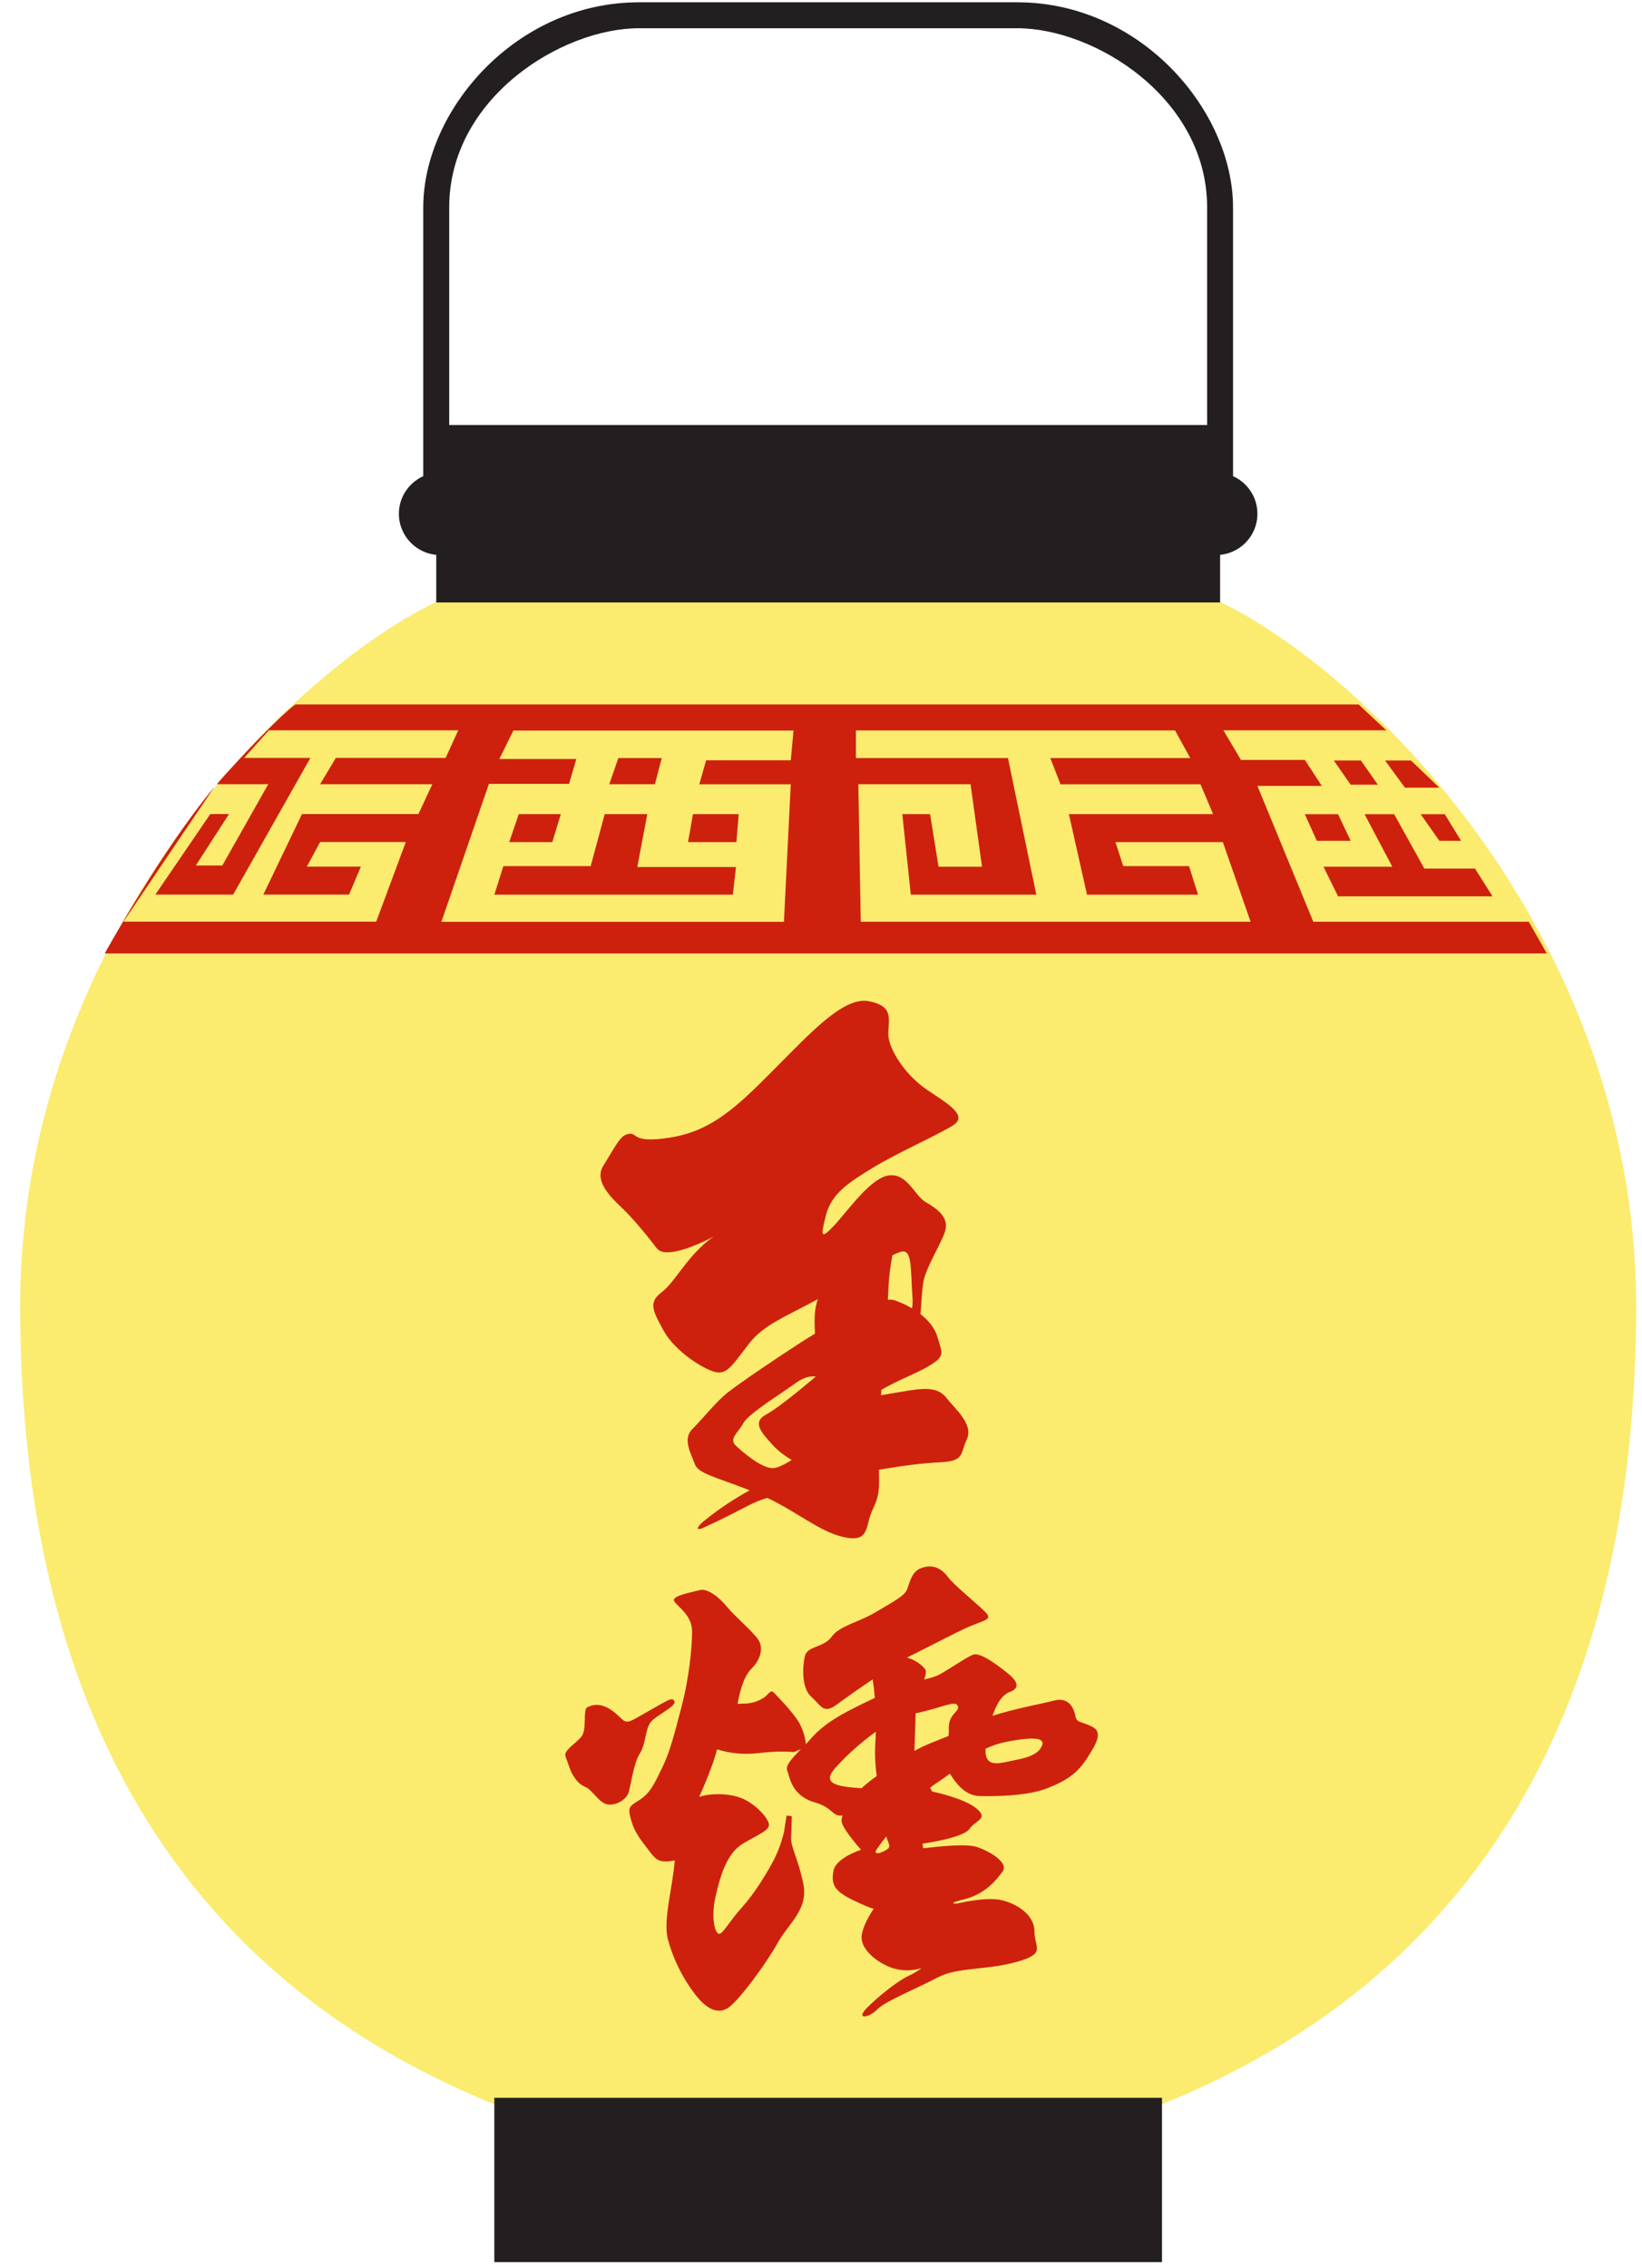
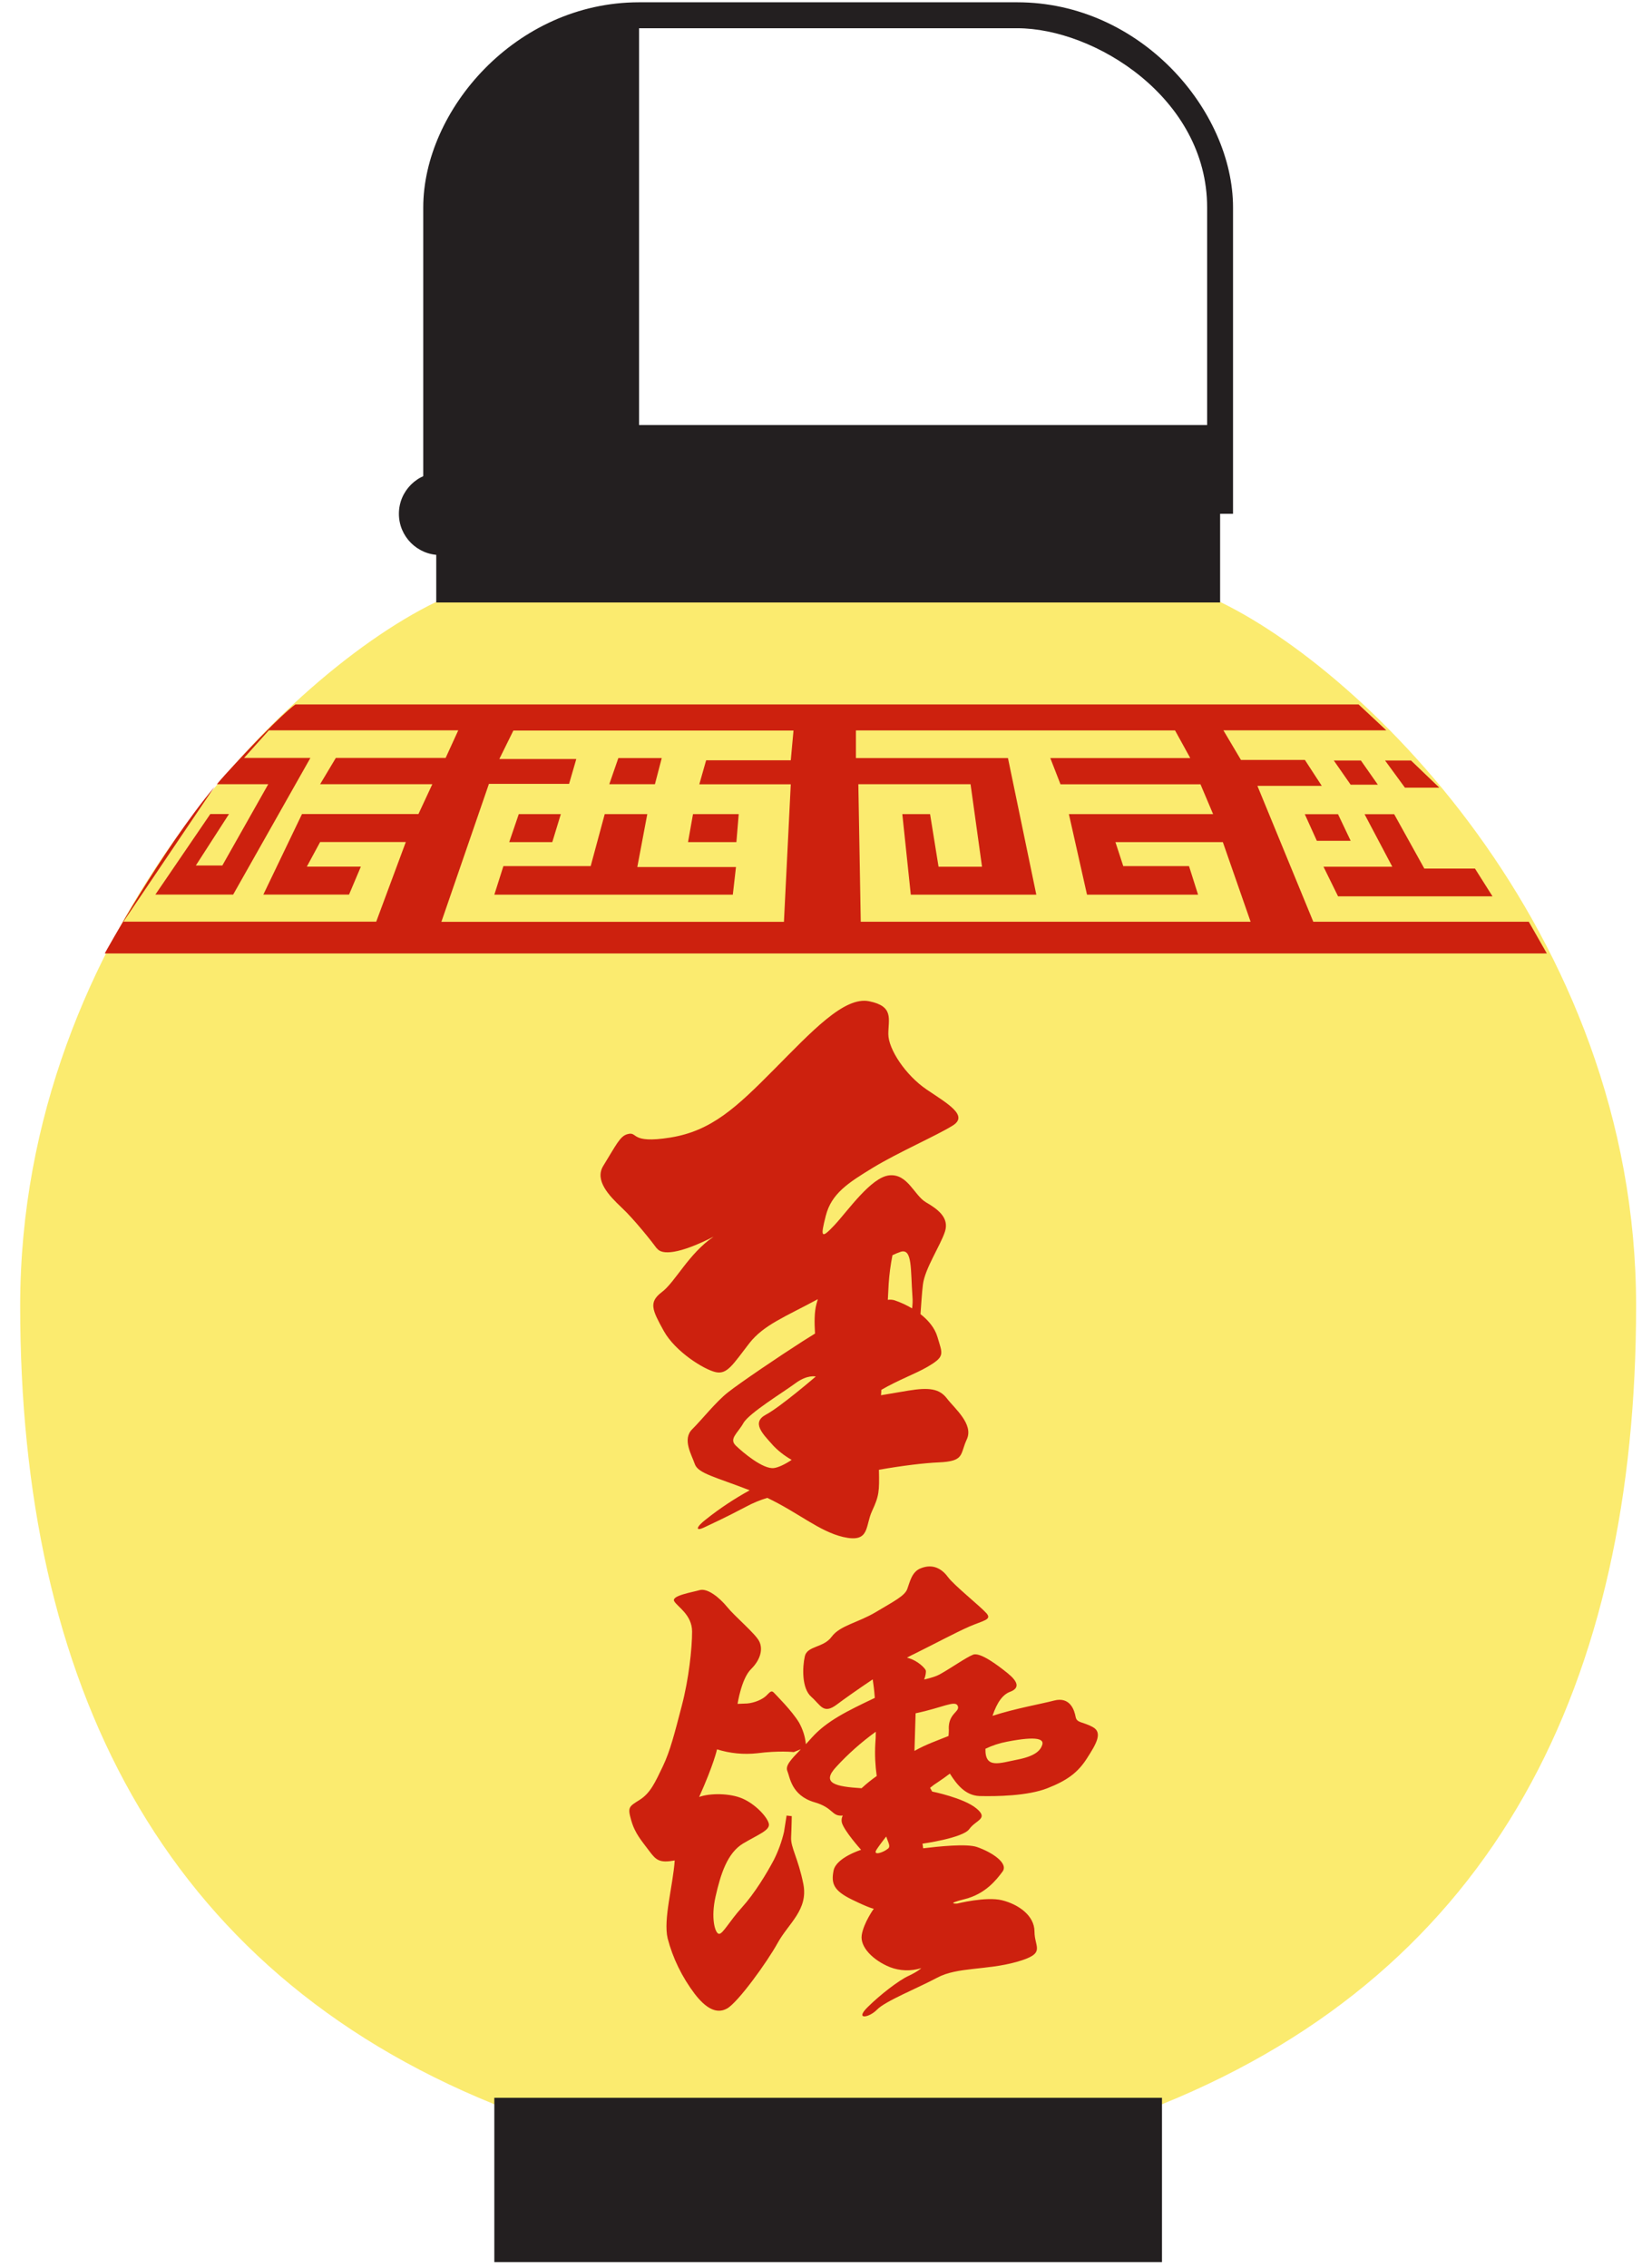
<svg xmlns="http://www.w3.org/2000/svg" width="63" height="87" viewBox="0 0 63 87" fill="none">
  <path d="M44.583 80.71C57.391 75.518 62.774 64.525 62.774 50.086C62.774 35.647 51.998 25.294 46.314 22.859H17.234C11.551 25.294 0.774 35.65 0.774 50.086C0.774 64.521 6.158 75.518 18.966 80.71H44.583Z" fill="#FBEB6F" />
  <path d="M18.966 80.462V86.763H44.583V80.462H18.966Z" fill="#231F20" />
  <path d="M16.887 21.288C17.761 21.288 18.469 20.58 18.469 19.707C18.469 18.834 17.761 18.126 16.887 18.126C16.013 18.126 15.305 18.834 15.305 19.707C15.305 20.58 16.013 21.288 16.887 21.288Z" fill="#231F20" />
  <path d="M31.775 16.302H16.738V23.108H46.813V16.302H31.775Z" fill="#231F20" />
-   <path d="M47.309 19.707H46.315V7.958C46.315 3.76 41.999 1.083 39.03 1.083H24.519C21.55 1.083 17.235 3.76 17.235 7.958V19.707H16.239V7.958C16.239 4.242 19.779 0.088 24.519 0.088L39.03 0.088C43.769 0.088 47.309 4.245 47.309 7.958V19.707Z" fill="#231F20" />
-   <path d="M46.662 21.288C47.536 21.288 48.244 20.58 48.244 19.707C48.244 18.834 47.536 18.126 46.662 18.126C45.788 18.126 45.08 18.834 45.08 19.707C45.08 20.58 45.788 21.288 46.662 21.288Z" fill="#231F20" />
-   <path d="M25.01 66.003C25.281 65.742 25.967 65.426 25.874 65.251C25.782 65.079 25.651 65.203 24.911 65.614C24.171 66.025 24.079 66.153 23.836 65.914C23.591 65.678 23.096 65.184 22.529 65.487C22.356 65.579 22.529 66.325 22.312 66.603C22.095 66.88 21.601 67.141 21.699 67.377C21.798 67.613 21.872 67.916 21.971 68.066C22.069 68.215 22.168 68.413 22.458 68.54C22.749 68.668 22.972 69.143 23.297 69.207C23.619 69.27 24.008 69.038 24.107 68.779C24.206 68.518 24.299 67.642 24.551 67.253C24.803 66.864 24.742 66.265 25.013 66.003H25.01Z" fill="#CD210E" />
+   <path d="M47.309 19.707H46.315V7.958C46.315 3.76 41.999 1.083 39.03 1.083H24.519V19.707H16.239V7.958C16.239 4.242 19.779 0.088 24.519 0.088L39.03 0.088C43.769 0.088 47.309 4.245 47.309 7.958V19.707Z" fill="#231F20" />
  <path d="M25.207 47.883C25.392 48.144 26.052 48.109 27.379 47.434C26.422 48.081 25.909 49.174 25.392 49.56C24.879 49.949 25.022 50.242 25.465 51.045C25.909 51.848 27.015 52.53 27.459 52.629C27.902 52.728 28.119 52.336 28.744 51.529C29.293 50.819 30.128 50.506 31.378 49.831C31.359 49.901 31.34 49.964 31.324 50.022C31.244 50.321 31.244 50.717 31.27 51.15L30.801 51.443C29.899 52.02 28.4 53.034 27.931 53.404C27.462 53.773 26.948 54.433 26.559 54.819C26.17 55.205 26.534 55.791 26.658 56.154C26.783 56.518 27.456 56.651 28.763 57.161C28.173 57.487 27.615 57.856 27.102 58.264C26.706 58.564 26.658 58.755 27.022 58.583C27.385 58.411 27.762 58.242 28.62 57.793C28.878 57.652 29.152 57.538 29.439 57.452C30.632 58.019 31.433 58.739 32.354 58.953C33.385 59.189 33.187 58.542 33.458 57.958C33.729 57.375 33.742 57.206 33.723 56.374C34.612 56.218 35.47 56.113 36.013 56.091C37.023 56.046 36.823 55.791 37.094 55.208C37.365 54.624 36.625 54.022 36.335 53.643C36.044 53.26 35.642 53.209 34.858 53.337L33.802 53.515C33.809 53.445 33.815 53.375 33.815 53.308C34.45 52.938 35.161 52.674 35.569 52.435C36.28 52.023 36.162 51.944 35.965 51.271C35.866 50.937 35.62 50.64 35.317 50.404C35.343 50.041 35.371 49.595 35.41 49.273C35.483 48.661 36.076 47.787 36.255 47.242C36.434 46.7 35.965 46.369 35.521 46.111C35.078 45.849 34.823 45.011 34.121 45.081C33.423 45.151 32.536 46.433 32.023 46.984C31.509 47.532 31.468 47.469 31.685 46.627C31.901 45.782 32.536 45.371 33.493 44.788C34.45 44.205 35.92 43.564 36.548 43.175C37.177 42.79 36.363 42.337 35.553 41.789C34.743 41.24 34.083 40.24 34.083 39.663C34.083 39.086 34.306 38.598 33.349 38.404C32.393 38.206 31.139 39.567 29.701 41.017C28.262 42.468 27.306 43.376 25.721 43.631C24.136 43.886 24.499 43.376 24.065 43.504C23.788 43.583 23.644 43.908 23.14 44.727C22.812 45.276 23.364 45.859 23.845 46.312C24.327 46.761 25.019 47.634 25.204 47.889L25.207 47.883ZM29.628 55.405C29.838 55.635 30.09 55.832 30.374 55.995C30.109 56.173 29.86 56.285 29.701 56.307C29.286 56.371 28.498 55.705 28.231 55.447C27.959 55.185 28.304 54.972 28.521 54.586C28.738 54.2 30.045 53.407 30.514 53.059C30.983 52.712 31.299 52.798 31.299 52.798C31.299 52.798 29.947 53.961 29.385 54.261C28.824 54.561 29.261 54.994 29.631 55.405H29.628ZM34.096 49.247C34.121 48.877 34.169 48.508 34.242 48.144C34.344 48.093 34.453 48.049 34.565 48.011C35.008 47.883 34.934 48.693 35.008 49.722C35.021 49.875 35.017 50.031 34.995 50.184C34.781 50.057 34.555 49.952 34.316 49.872C34.236 49.85 34.15 49.843 34.064 49.856C34.077 49.572 34.089 49.365 34.096 49.25V49.247Z" fill="#CD210E" />
  <path d="M41.93 66.243C41.534 66.029 41.317 66.093 41.27 65.854C41.225 65.618 41.072 65.057 40.431 65.229C39.975 65.35 38.954 65.529 38.08 65.812C38.265 65.264 38.489 64.987 38.76 64.888C39.155 64.738 39.031 64.477 38.661 64.177C38.291 63.878 37.605 63.358 37.334 63.467C37.063 63.575 36.549 63.941 36.106 64.193C35.921 64.302 35.723 64.356 35.459 64.419C35.513 64.27 35.538 64.129 35.519 64.066C35.5 64.002 35.223 63.683 34.798 63.581C34.91 63.517 35.015 63.467 35.102 63.425C35.806 63.078 36.645 62.628 37.187 62.389C37.73 62.153 38.071 62.128 37.847 61.876C37.624 61.621 36.6 60.802 36.377 60.496C36.154 60.19 35.809 59.957 35.322 60.155C34.977 60.289 34.907 60.693 34.808 60.952C34.709 61.213 34.295 61.42 33.606 61.831C32.92 62.242 32.228 62.344 31.909 62.778C31.593 63.212 30.971 63.119 30.879 63.53C30.786 63.941 30.755 64.754 31.124 65.079C31.494 65.404 31.587 65.768 32.107 65.379C32.359 65.188 32.904 64.802 33.484 64.413C33.51 64.585 33.545 64.834 33.564 65.124C32.509 65.627 31.724 66.004 31.144 66.651L30.92 66.899C30.892 66.609 30.802 66.329 30.656 66.067C30.384 65.618 29.798 65.038 29.699 64.93C29.6 64.821 29.552 64.888 29.402 65.038C29.249 65.188 28.94 65.315 28.669 65.338L28.299 65.353C28.299 65.353 28.445 64.388 28.812 64.024C29.182 63.661 29.281 63.25 29.128 62.95C28.975 62.651 28.197 62.004 27.9 61.637C27.603 61.273 27.141 60.904 26.844 60.99C26.548 61.076 25.741 61.203 25.869 61.417C25.993 61.63 26.554 61.937 26.554 62.58C26.554 63.224 26.43 64.391 26.159 65.424C25.888 66.459 25.715 67.164 25.425 67.763C25.135 68.365 24.956 68.773 24.542 69.035C24.127 69.296 24.073 69.312 24.22 69.825C24.366 70.338 24.634 70.622 24.905 70.989C25.176 71.352 25.301 71.464 25.888 71.359C25.814 72.366 25.444 73.612 25.616 74.348C25.814 75.107 26.165 75.827 26.653 76.474C27.068 77.013 27.485 77.271 27.9 77.035C28.315 76.799 29.424 75.273 29.839 74.52C30.254 73.768 31.019 73.249 30.822 72.26C30.624 71.272 30.334 70.861 30.353 70.475C30.372 70.087 30.378 69.66 30.378 69.66L30.18 69.637L30.081 70.262C29.995 70.632 29.865 70.992 29.692 71.336C29.421 71.849 28.953 72.624 28.465 73.162C27.977 73.701 27.725 74.198 27.581 74.173C27.434 74.151 27.265 73.57 27.457 72.732C27.648 71.894 27.9 71.075 28.512 70.708C29.125 70.345 29.568 70.195 29.495 69.934C29.421 69.672 28.981 69.201 28.493 68.987C28.005 68.773 27.24 68.773 26.825 68.923C27.387 67.674 27.511 67.097 27.511 67.097C28.005 67.253 28.535 67.304 29.055 67.247C29.893 67.138 30.455 67.202 30.455 67.202L30.726 67.094C30.337 67.499 30.12 67.725 30.212 67.938C30.305 68.152 30.359 68.863 31.242 69.124C31.995 69.338 31.896 69.679 32.336 69.637C32.292 69.717 32.279 69.809 32.298 69.899C32.378 70.217 33.038 70.951 33.038 70.951C33.038 70.951 32.081 71.25 31.982 71.747C31.884 72.245 31.982 72.516 32.694 72.863C33.405 73.21 33.526 73.21 33.526 73.21C33.526 73.21 33.137 73.749 33.063 74.218C32.99 74.686 33.507 75.19 34.138 75.448C34.518 75.598 34.952 75.614 35.347 75.489C35.347 75.489 35.223 75.617 34.853 75.789C34.483 75.961 33.778 76.5 33.284 76.991C32.789 77.481 33.338 77.402 33.654 77.077C33.969 76.751 35.197 76.261 35.963 75.853C36.728 75.442 37.851 75.575 39.005 75.25C40.16 74.925 39.691 74.712 39.691 74.087C39.691 73.462 39.056 73.035 38.444 72.885C37.831 72.735 36.722 73.013 36.722 73.013C36.722 73.013 36.234 73.035 37.018 72.841C37.803 72.643 38.221 72.114 38.463 71.789C38.709 71.464 38.048 71.037 37.481 70.842C37.085 70.708 36.017 70.82 35.42 70.893L35.395 70.715C35.395 70.715 36.945 70.501 37.191 70.154C37.436 69.806 37.95 69.765 37.462 69.363C36.974 68.958 35.765 68.716 35.765 68.716L35.685 68.573C35.781 68.493 35.88 68.42 35.988 68.353C36.148 68.248 36.297 68.139 36.444 68.028C36.709 68.445 37.037 68.866 37.58 68.888C38.221 68.904 39.42 68.888 40.185 68.589C40.951 68.289 41.359 67.983 41.703 67.444C42.048 66.906 42.325 66.456 41.927 66.243H41.93ZM33.054 68.589C32.059 68.525 31.491 68.404 32.084 67.769C32.537 67.275 33.044 66.826 33.602 66.421C33.602 66.581 33.596 66.737 33.583 66.89C33.561 67.301 33.58 67.712 33.638 68.12C33.434 68.263 33.239 68.42 33.057 68.589H33.054ZM34.068 70.906C33.896 71.056 33.481 71.189 33.625 70.954C33.669 70.883 33.803 70.692 34.001 70.441C34.087 70.695 34.18 70.817 34.068 70.909V70.906ZM36.406 66.329C36.406 66.415 36.4 66.501 36.393 66.584C35.944 66.769 35.535 66.903 35.086 67.157L35.13 65.714C36.16 65.5 36.648 65.2 36.747 65.43C36.846 65.663 36.377 65.707 36.403 66.332L36.406 66.329ZM39.987 66.931C39.914 67.145 39.716 67.358 39.031 67.492C38.345 67.626 37.79 67.856 37.809 67.075C38.068 66.95 38.345 66.858 38.635 66.804C39.844 66.568 40.061 66.718 39.987 66.931Z" fill="#CD210E" />
  <path d="M25.39 29.075H23.725L23.377 30.079H25.128L25.39 29.075Z" fill="#CD210E" />
  <path d="M21.518 31.226H19.904L19.538 32.3H21.19L21.518 31.226Z" fill="#CD210E" />
  <path d="M28.343 31.226H26.589L26.398 32.3H28.254L28.343 31.226Z" fill="#CD210E" />
  <path d="M18.967 34.315H28.117L28.238 33.256H24.452L24.835 31.226H23.202L22.663 33.221H19.314L18.967 34.315Z" fill="#CD210E" />
  <path d="M58.651 35.354H50.388L48.244 30.142H50.713L50.066 29.148H47.613L46.94 28.013H53.191L52.126 27.019H11.335C11.335 27.019 10.78 27.366 8.649 29.703C8.541 29.82 8.432 29.948 8.321 30.079H10.292L8.531 33.196H7.514L8.786 31.223H8.069L5.961 34.312H8.946L11.909 29.071H9.364L10.314 28.013H17.582L17.098 29.071H12.885L12.282 30.079H16.587L16.055 31.223H11.587L10.104 34.312H13.392L13.845 33.241H11.772L12.282 32.297H15.57L14.435 35.351H4.736L8.228 30.181C6.203 32.606 4.018 36.571 4.018 36.571H59.349L58.654 35.351L58.651 35.354ZM30.34 29.161H27.093L26.831 30.082H30.34L30.078 35.357H16.935L18.759 30.066H21.834L22.111 29.113H19.158L19.697 28.02H30.445L30.34 29.164V29.161ZM33.025 35.354L32.933 30.079H37.238L37.678 33.244H36.01L35.685 31.226H34.62L34.945 34.315H39.761L38.673 29.075H32.84V28.016H45.084L45.667 29.075H40.297L40.689 30.082H46.06L46.544 31.226H41.011L41.706 34.315H45.967L45.62 33.221H43.097L42.797 32.3H46.918L47.983 35.354H33.028H33.025Z" fill="#CD210E" />
  <path d="M52.865 30.098L52.215 29.17H51.175L51.822 30.098H52.865Z" fill="#CD210E" />
  <path d="M53.905 30.212H55.225L54.138 29.17H53.142L53.905 30.212Z" fill="#CD210E" />
-   <path d="M55.225 32.249H56.058L55.433 31.229H54.508L55.225 32.249Z" fill="#CD210E" />
  <path d="M50.524 32.249H51.822L51.337 31.229H50.062L50.524 32.249Z" fill="#CD210E" />
  <path d="M53.491 31.229H52.355L53.42 33.244H50.78L51.338 34.379H57.264L56.591 33.314H54.648L53.491 31.229Z" fill="#CD210E" />
</svg>